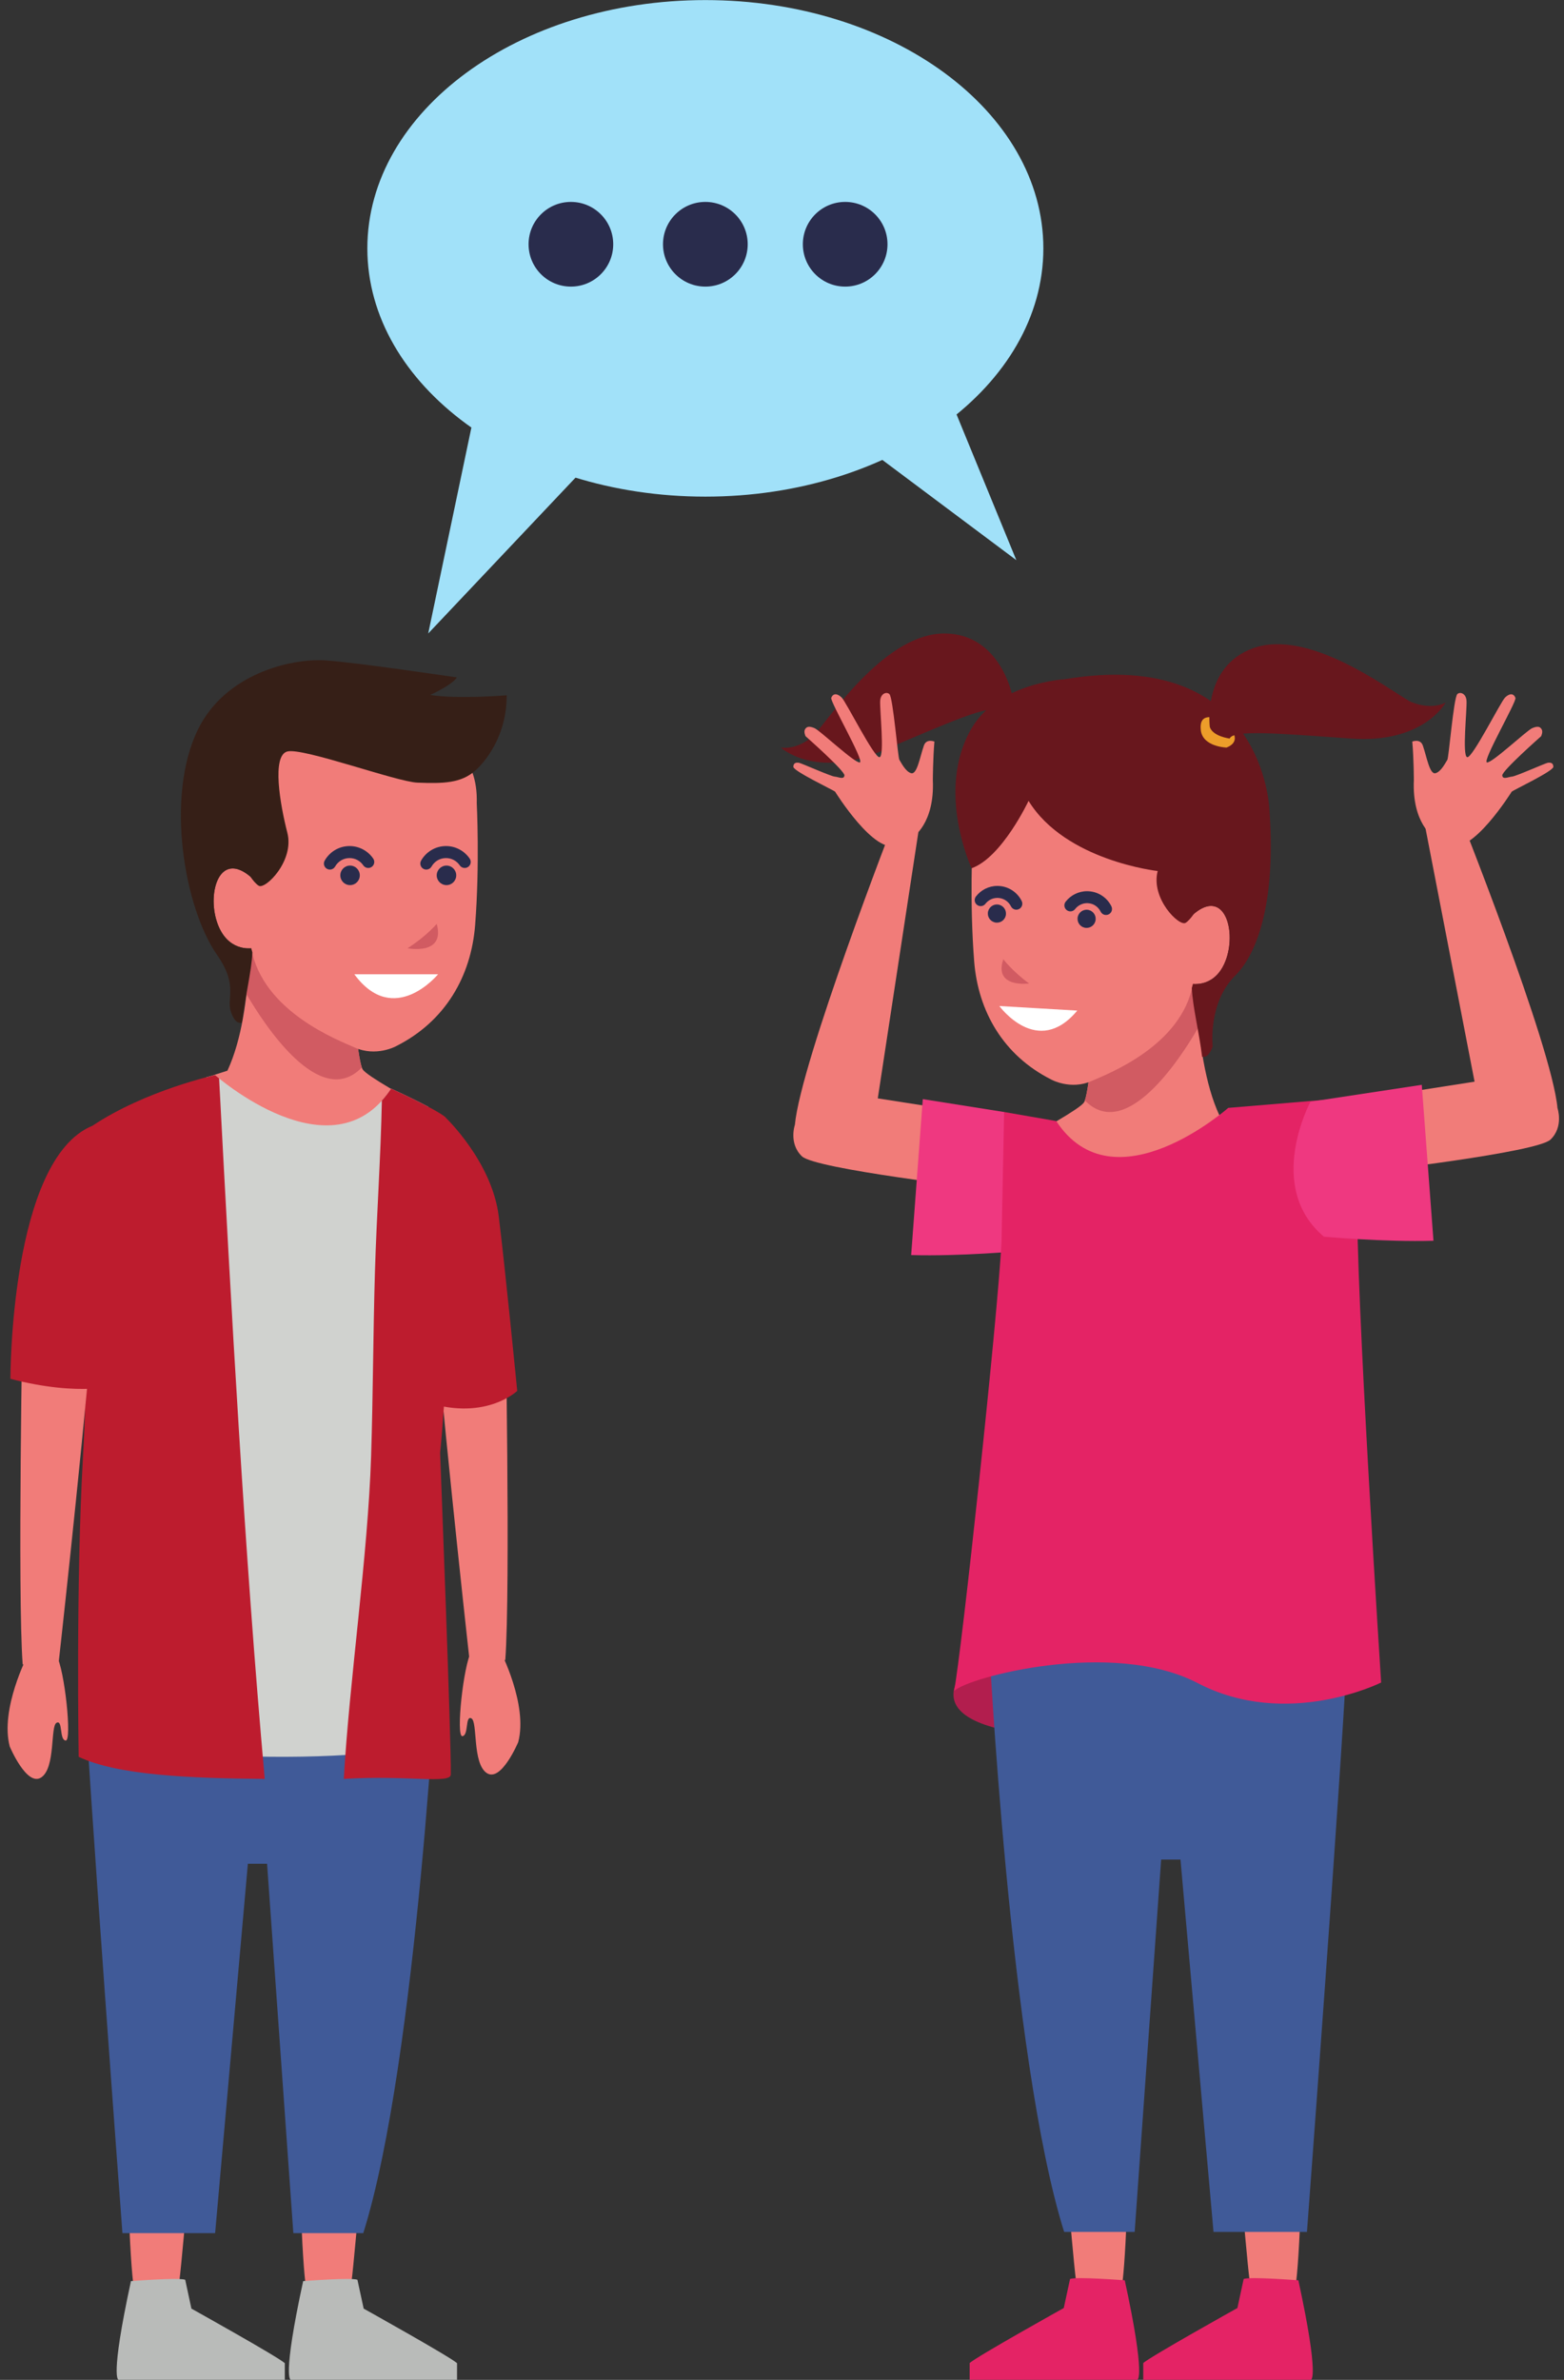
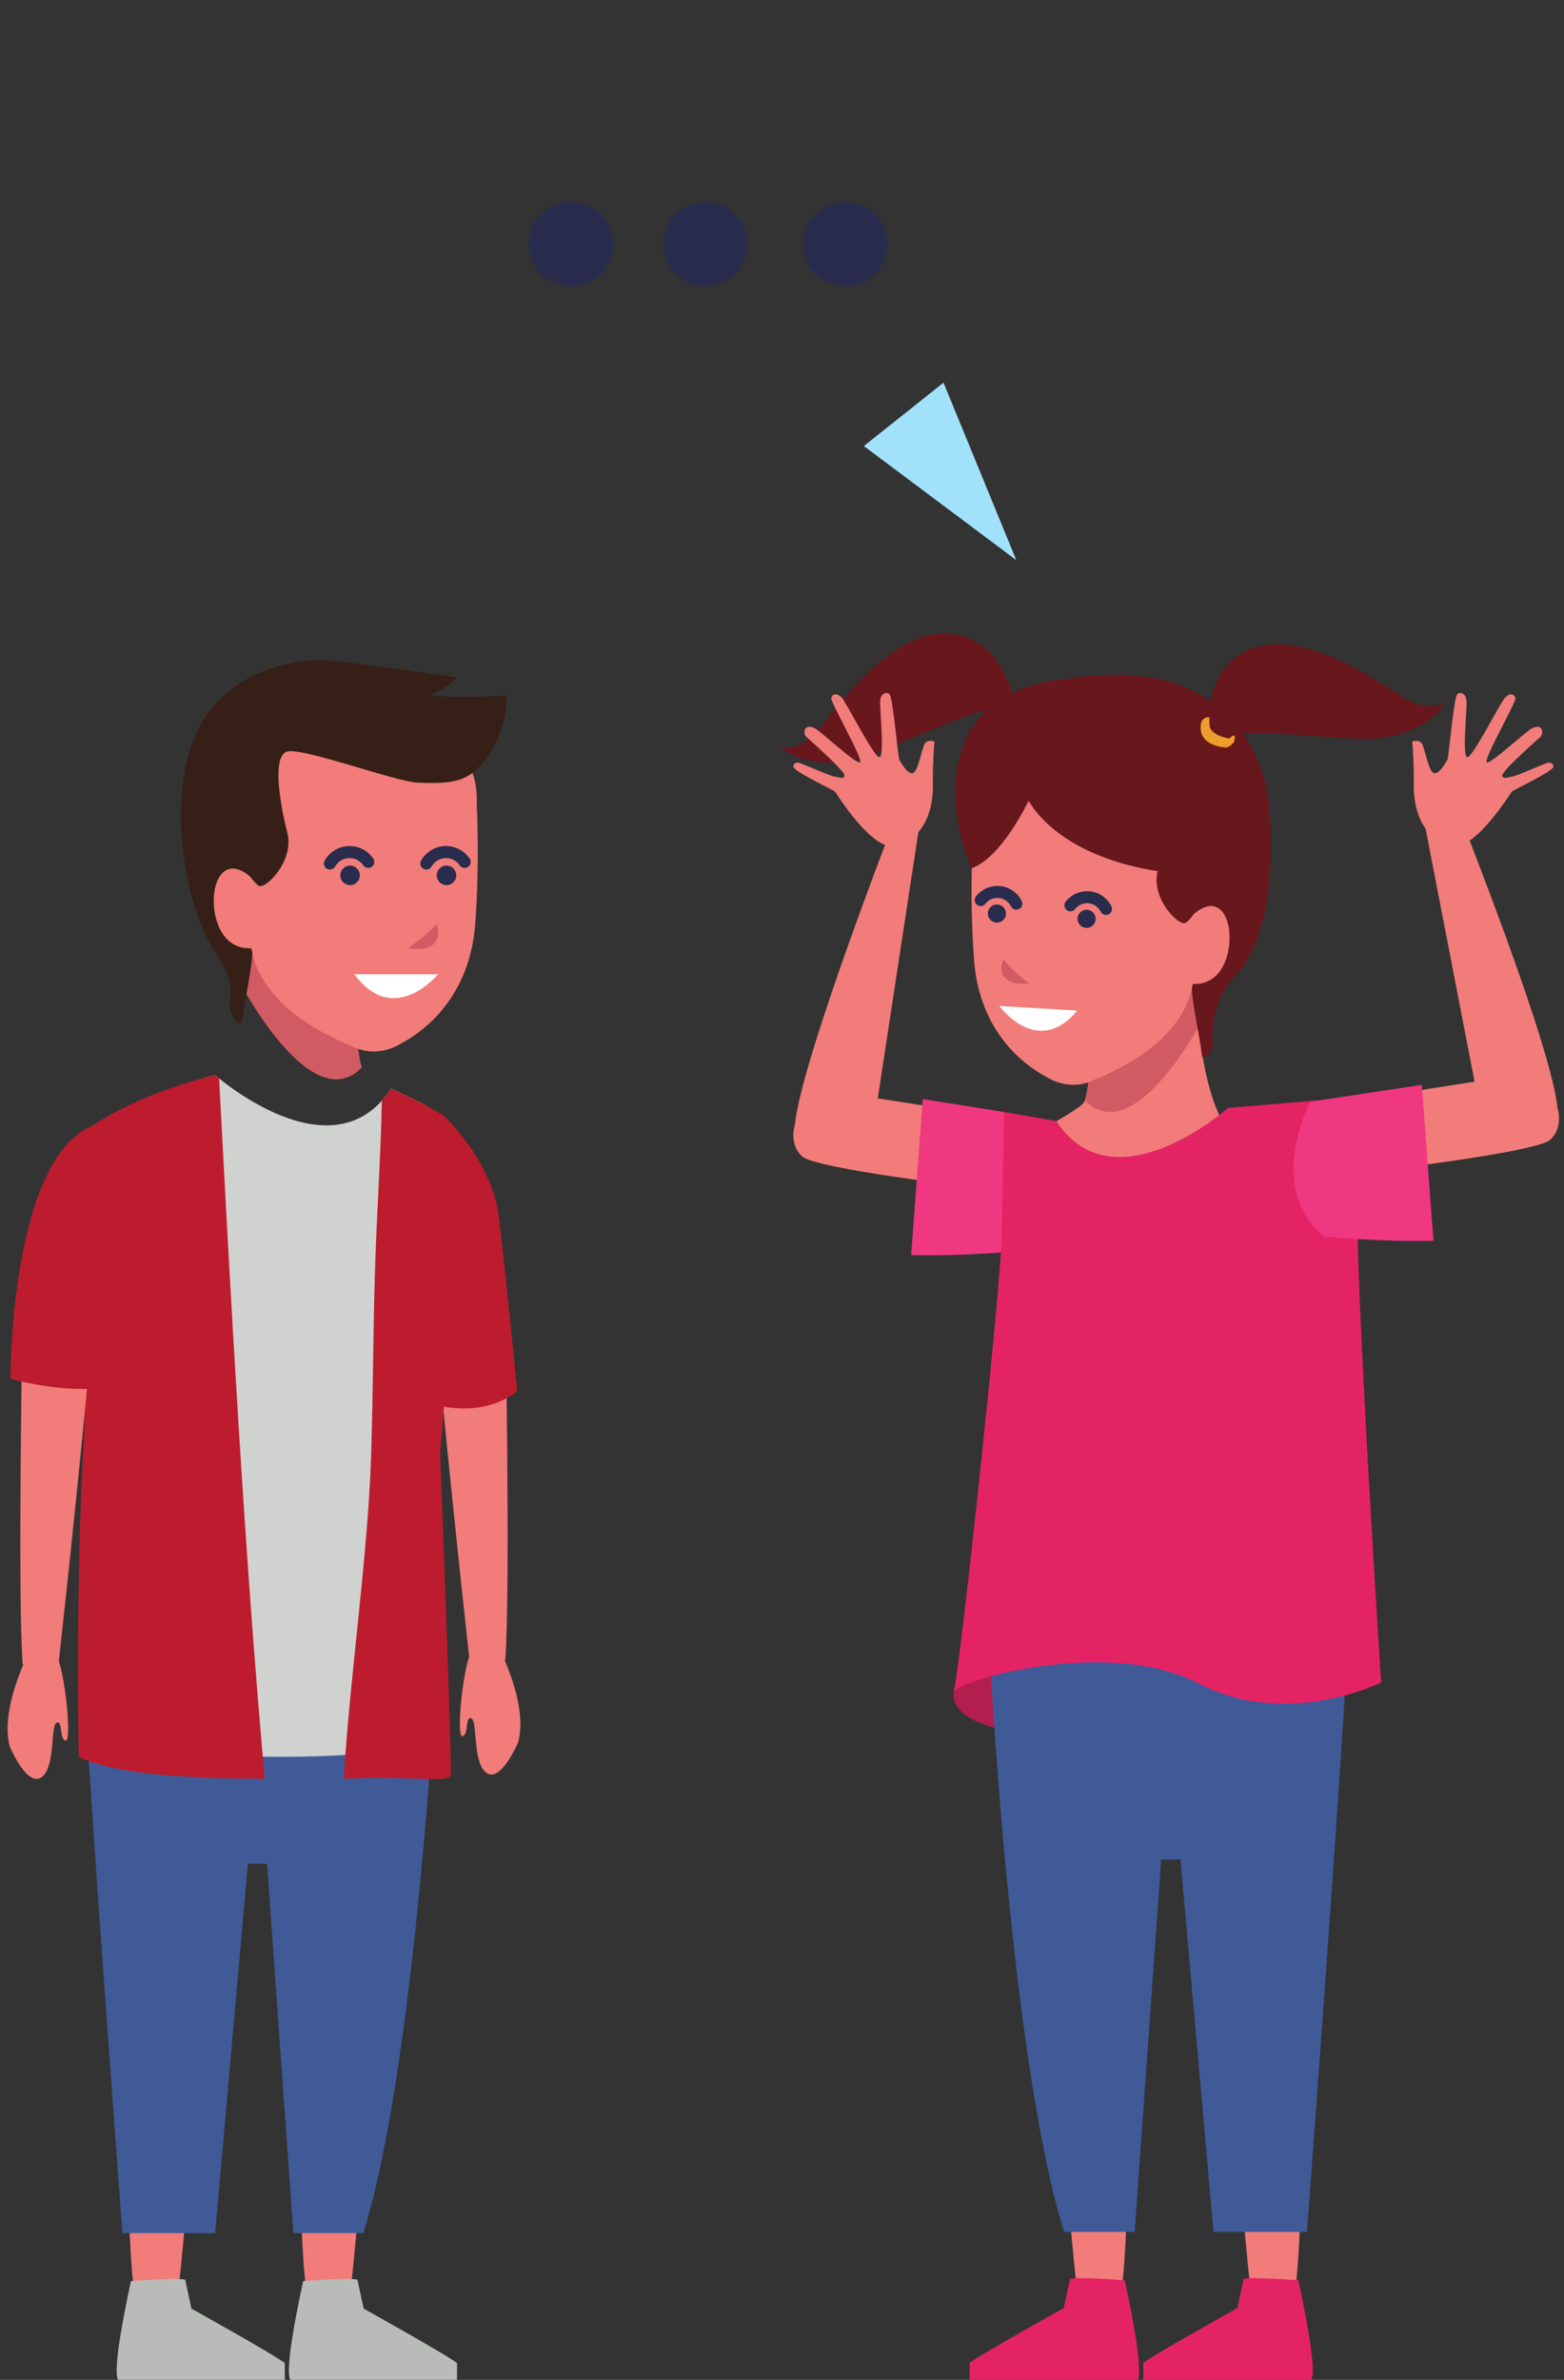
<svg xmlns="http://www.w3.org/2000/svg" height="360.6" preserveAspectRatio="xMidYMid meet" version="1.0" viewBox="93.9 32.3 237.0 360.6" width="237.0" zoomAndPan="magnify">
  <rect x="93.9" y="32.3" width="237.0" height="360.6" fill="#333333" stroke="none" />
  <g>
    <g>
-       <path d="M 252.004 69.934 C 252.004 90.707 229.074 107.551 200.785 107.551 C 172.496 107.551 149.566 90.707 149.566 69.934 C 149.566 49.152 172.496 32.312 200.785 32.312 C 229.074 32.312 252.004 49.152 252.004 69.934" fill="#a1e1f9" />
-     </g>
+       </g>
    <g>
-       <path d="M 165.336 97.066 L 158.789 128.285 L 183.098 102.57" fill="#a1e1f9" />
-     </g>
+       </g>
    <g>
      <path d="M 224.797 99.887 L 247.91 117.176 L 236.875 90.281" fill="#a1e1f9" />
    </g>
    <g>
      <path d="M 207.203 69.309 C 207.203 72.855 204.332 75.727 200.785 75.727 C 197.242 75.727 194.367 72.855 194.367 69.309 C 194.367 65.766 197.242 62.895 200.785 62.895 C 204.332 62.895 207.203 65.766 207.203 69.309" fill="#292c4c" />
    </g>
    <g>
      <path d="M 186.824 69.309 C 186.824 72.855 183.953 75.727 180.41 75.727 C 176.867 75.727 173.996 72.855 173.996 69.309 C 173.996 65.766 176.867 62.895 180.41 62.895 C 183.953 62.895 186.824 65.766 186.824 69.309" fill="#292c4c" />
    </g>
    <g>
      <path d="M 228.387 69.309 C 228.387 72.855 225.516 75.727 221.973 75.727 C 218.43 75.727 215.559 72.855 215.559 69.309 C 215.559 65.766 218.43 62.895 221.973 62.895 C 225.516 62.895 228.387 65.766 228.387 69.309" fill="#292c4c" />
    </g>
    <g>
      <path d="M 243.133 282.395 C 243.133 282.395 230.094 291.551 247.23 294.664 L 243.133 282.395" fill="#b21e4e" />
    </g>
    <g>
      <path d="M 291.473 350.605 C 291.09 368.461 290.547 379.953 289.793 380.266 C 286.527 381.625 283.812 380.52 283.812 380.52 C 283.113 380.121 282.469 367.383 280.488 349.809 L 291.473 350.605" fill="#f17c79" />
    </g>
    <g>
      <path d="M 290.645 377.812 C 290.645 377.812 283.312 377.242 282.359 377.609 L 281.41 382.012 C 281.41 382.012 268.234 389.359 267.145 390.348 L 267.145 392.887 L 292.551 392.887 C 292.551 392.887 293.91 392.848 290.645 377.812" fill="#e42365" />
    </g>
    <g>
      <path d="M 265.16 350.605 C 264.777 368.461 264.238 379.953 263.48 380.266 C 260.215 381.625 257.504 380.52 257.504 380.52 C 256.805 380.121 256.156 367.383 254.18 349.809 L 265.16 350.605" fill="#f17c79" />
    </g>
    <g>
      <path d="M 264.34 377.812 C 264.34 377.812 257 377.242 256.051 377.609 L 255.098 382.012 C 255.098 382.012 241.922 389.359 240.836 390.348 L 240.836 392.887 L 266.238 392.887 C 266.238 392.887 267.598 392.848 264.34 377.812" fill="#e42365" />
    </g>
    <g>
      <path d="M 243.746 280.676 C 243.746 280.676 246.883 344.168 255.156 370.484 L 265.84 370.484 L 269.855 314.066 L 272.785 314.066 L 277.789 370.484 L 291.949 370.484 C 291.949 370.484 297.172 300.727 297.973 283.602 L 243.746 280.676" fill="#405a98" />
    </g>
    <g>
      <path d="M 244.945 140.074 C 244.945 140.074 247.27 138.938 247.23 137.43 C 247.23 137.43 245.367 128.367 237.102 128.285 C 228.289 128.199 220.129 140.383 217.324 143.617 C 217.324 143.617 215.043 145.949 212.234 145.578 C 212.234 145.578 217.398 150.391 227.543 146.07 C 237.695 141.75 244.051 138.938 244.945 140.074" fill="#68171d" />
    </g>
    <g>
      <path d="M 237.629 200.398 L 226.914 198.727 L 233.148 157.84 L 229.41 156.672 C 229.41 156.672 215.23 193.191 214.352 202.734 C 214.352 202.734 213.375 205.559 215.422 207.508 C 217.465 209.453 242.895 212.379 242.895 212.379 L 237.629 200.398" fill="#f17c79" />
    </g>
    <g>
      <path d="M 306.637 197.867 L 317.348 196.195 L 309.562 155.992 L 314.625 154.629 C 314.625 154.629 329.035 190.66 329.914 200.203 C 329.914 200.203 330.887 203.027 328.848 204.977 C 326.797 206.926 301.375 209.848 301.375 209.848 L 306.637 197.867" fill="#f17c79" />
    </g>
    <g>
      <path d="M 246.059 200.793 C 246.059 200.793 257.555 214.277 248.574 221.848 C 248.574 221.848 239.418 222.688 231.973 222.469 L 233.734 198.84 L 246.059 200.793" fill="#ef3880" />
    </g>
    <g>
      <path d="M 247.23 205.953 C 252.121 203.328 257.383 200.367 258.141 199.371 C 258.891 198.395 259.699 188.27 259.699 188.27 C 259.844 185.82 275.078 174.59 275.078 174.59 C 275.078 174.59 274.355 192.004 278.664 201.262 C 278.664 201.262 280.906 200.363 284.629 201.641 L 284.629 217.195 L 247.23 217.809 L 247.23 205.953" fill="#f17c79" />
    </g>
    <g>
      <path d="M 275.391 188.156 C 272.75 192.707 264.488 205.43 258.297 199.035 C 258.996 197.031 259.699 188.27 259.699 188.27 C 259.793 186.816 265.168 182.289 269.535 178.832 L 274.945 177.961 C 274.902 180.52 274.949 184.23 275.391 188.156" fill="#d15b62" />
    </g>
    <g>
      <path d="M 241.273 159.902 C 241.273 159.902 240.812 169.055 241.52 177.961 C 242.117 185.551 245.949 192.215 253.188 195.867 C 253.188 195.867 256.145 197.52 259.348 196.082 C 261.727 195.016 272.973 190.801 274.68 181.371 C 274.68 181.371 278.262 181.973 279.75 177.5 C 281.242 173.023 279.301 166.762 274.617 170.938 C 274.617 170.938 275.863 151.254 267.227 150.062 C 258.578 148.867 240.883 145.746 241.273 159.902" fill="#f17c79" />
    </g>
    <g>
      <path d="M 241.129 163.859 C 241.129 163.859 235.617 152.078 241.129 142.648 C 245.152 135.766 255.215 135.219 255.215 135.219 C 285.473 130.152 286.254 154.949 286.254 154.949 C 287.156 166.898 285.215 175.988 281.062 180.141 C 276.898 184.297 277.664 190.871 277.664 190.871 C 277.121 192.352 276.559 192.508 276.062 192.426 C 275.633 188.789 274.629 184.898 274.5 182.004 C 274.566 181.793 274.625 181.586 274.68 181.371 C 274.68 181.371 278.262 181.973 279.75 177.5 C 281.215 173.09 279.355 166.953 274.82 170.766 C 274.426 171.328 273.965 171.883 273.562 172.129 C 272.594 172.73 268.25 168.449 269.328 164.277 C 269.328 164.277 255.344 162.742 249.762 153.648 C 249.762 153.648 245.738 162.227 241.129 163.859" fill="#68171d" />
    </g>
    <g>
      <path d="M 245.672 220.336 L 246.059 200.793 L 253.957 202.164 C 262.68 215.496 280.02 200.168 280.02 200.168 L 295.922 198.84 L 299.629 213.551 L 299.586 213.594 C 299.258 226.723 303.191 287.238 303.191 287.238 C 303.191 287.238 288.941 294.387 275.391 287.324 C 262.492 280.598 240.477 286.449 238.473 288.531 C 239.578 283.047 245.121 231.637 245.672 220.336" fill="#e42365" />
    </g>
    <g>
      <path d="M 292.48 199.234 C 292.48 199.234 285.535 212.105 294.512 219.68 C 294.512 219.68 303.668 220.52 311.121 220.301 L 309.348 196.672 L 292.48 199.234" fill="#ef3880" />
    </g>
    <g>
      <path d="M 232.25 159.125 C 232.25 159.125 235.551 157.07 235.258 150.492 C 235.258 150.492 235.273 147.262 235.496 144.664 C 235.496 144.664 234.285 144.164 233.906 145.258 C 233.301 146.973 232.879 149.66 231.992 149.457 C 231.117 149.258 230.398 147.734 230.188 147.43 C 229.961 147.125 229.238 138.062 228.684 137.484 C 228.273 137.062 227.352 137.352 227.277 138.484 C 227.191 139.812 227.969 146.84 227.188 147.031 C 226.395 147.223 222.098 138.605 221.434 137.984 C 220.602 137.195 220.062 137.488 219.863 138.043 C 219.664 138.602 224.926 147.645 224.195 147.82 C 223.469 148 218.168 142.984 217.32 142.625 C 216.465 142.262 216.109 142.422 215.887 142.812 C 215.656 143.203 215.973 143.852 215.973 143.852 C 215.973 143.852 221.926 149.102 221.863 149.793 C 221.797 150.48 220.965 150.02 220.387 149.973 C 219.797 149.93 215.34 147.941 214.977 147.879 C 214.609 147.82 214.121 147.844 214.121 148.492 C 214.121 149.137 220.105 151.977 220.441 152.246 C 220.441 152.246 226.484 161.992 229.844 160.348 L 232.25 159.125" fill="#f17c79" />
    </g>
    <g>
      <path d="M 311.156 159.125 C 311.156 159.125 307.855 157.07 308.148 150.492 C 308.148 150.492 308.141 147.262 307.91 144.664 C 307.91 144.664 309.113 144.164 309.508 145.258 C 310.102 146.973 310.531 149.66 311.414 149.457 C 312.289 149.258 313.008 147.734 313.223 147.43 C 313.438 147.125 314.176 138.062 314.727 137.484 C 315.125 137.062 316.062 137.352 316.129 138.484 C 316.219 139.812 315.438 146.84 316.23 147.031 C 317.012 147.223 321.316 138.605 321.977 137.984 C 322.809 137.195 323.336 137.488 323.543 138.043 C 323.746 138.602 318.484 147.645 319.223 147.82 C 319.941 148 325.238 142.984 326.094 142.625 C 326.949 142.262 327.297 142.422 327.516 142.812 C 327.754 143.203 327.434 143.852 327.434 143.852 C 327.434 143.852 321.48 149.102 321.547 149.793 C 321.613 150.48 322.445 150.02 323.02 149.973 C 323.609 149.93 328.062 147.941 328.43 147.879 C 328.801 147.82 329.285 147.844 329.285 148.492 C 329.293 149.137 323.312 151.977 322.98 152.246 C 322.98 152.246 316.914 161.992 313.562 160.348 L 311.156 159.125" fill="#f17c79" />
    </g>
    <g>
      <path d="M 279.762 145.57 C 279.762 145.57 276.152 145.477 275.863 142.941 C 275.574 140.406 277.523 140.992 278.301 141.09 C 279.074 141.188 282.977 144.301 279.762 145.57" fill="#ed9d2a" />
    </g>
    <g>
      <path d="M 280.242 144.207 C 280.242 144.207 277.684 143.891 277.227 142.453 C 277.227 142.453 276.031 133.281 283.828 130.504 C 292.129 127.555 303.816 136.414 307.512 138.559 C 307.512 138.559 310.434 140.02 312.965 138.754 C 312.965 138.754 309.652 144.988 298.648 144.207 C 287.648 143.426 280.73 142.844 280.242 144.207" fill="#68171d" />
    </g>
    <g>
      <path d="M 256.816 170.039 C 257.242 169.496 257.898 169.148 258.633 169.148 L 258.762 169.152 L 258.766 169.152 C 259.625 169.203 260.324 169.707 260.688 170.434 C 260.906 170.883 261.453 171.066 261.902 170.844 C 262.352 170.625 262.535 170.078 262.316 169.629 C 261.688 168.348 260.402 167.43 258.867 167.344 L 258.871 167.344 L 258.633 167.336 C 257.32 167.336 256.137 167.953 255.383 168.926 C 255.074 169.32 255.145 169.895 255.543 170.199 C 255.938 170.508 256.508 170.438 256.816 170.039" fill="#292c4c" />
    </g>
    <g>
      <path d="M 257.188 171.438 C 257.141 172.203 257.719 172.852 258.48 172.895 C 259.238 172.938 259.887 172.359 259.93 171.602 C 259.977 170.848 259.398 170.195 258.641 170.145 C 257.879 170.102 257.23 170.684 257.188 171.438" fill="#292c4c" />
    </g>
    <g>
      <path d="M 243.227 169.242 C 243.652 168.695 244.309 168.352 245.039 168.352 L 245.172 168.355 C 246.031 168.406 246.738 168.914 247.098 169.633 C 247.32 170.082 247.863 170.266 248.312 170.043 C 248.762 169.82 248.945 169.273 248.723 168.824 C 248.094 167.551 246.809 166.637 245.285 166.543 L 245.039 166.535 C 243.727 166.535 242.543 167.156 241.789 168.133 C 241.484 168.531 241.555 169.102 241.953 169.406 C 242.352 169.715 242.922 169.641 243.227 169.242" fill="#292c4c" />
    </g>
    <g>
      <path d="M 243.594 170.641 C 243.547 171.402 244.129 172.051 244.891 172.098 C 245.648 172.145 246.297 171.566 246.34 170.805 C 246.387 170.047 245.809 169.395 245.047 169.348 C 244.293 169.301 243.641 169.887 243.594 170.641" fill="#292c4c" />
    </g>
    <g>
      <path d="M 257.141 185.426 L 245.336 184.734 C 245.336 184.734 251.113 192.684 257.141 185.426" fill="#fff" />
    </g>
    <g>
      <path d="M 249.848 181.32 C 249.848 181.32 244.438 182.07 245.941 177.645 C 245.941 177.645 247.281 179.445 249.848 181.32" fill="#d15b62" />
    </g>
    <g>
      <path d="M 170.469 229.793 C 170.469 229.793 171.266 273.195 170.469 283.824 L 165.156 284.801 C 165.156 284.801 161.82 255.008 159.844 232.52 L 170.469 229.793" fill="#f17c79" />
    </g>
    <g>
      <path d="M 169.738 282.508 C 169.738 282.508 173.926 290.582 172.43 296.262 C 172.43 296.262 169.84 302.438 167.648 300.945 C 165.453 299.453 166.309 293.172 165.332 292.672 C 164.359 292.176 164.961 295.262 163.961 295.363 C 162.961 295.465 164.113 284.602 165.332 282.508 L 169.738 282.508" fill="#f17c79" />
    </g>
    <g>
      <path d="M 112.926 350.949 C 113.309 368.656 113.844 380.055 114.594 380.367 C 117.836 381.715 120.523 380.621 120.523 380.621 C 121.215 380.223 121.855 367.586 123.816 350.152 L 112.926 350.949" fill="#f17c79" />
    </g>
    <g>
      <path d="M 113.746 377.934 C 113.746 377.934 121.02 377.367 121.965 377.73 L 122.906 382.102 C 122.906 382.102 135.977 389.387 137.059 390.367 L 137.059 392.887 L 111.855 392.887 C 111.855 392.887 110.512 392.848 113.746 377.934" fill="#b9bbb9" />
    </g>
    <g>
      <path d="M 139.023 350.949 C 139.406 368.656 139.941 380.055 140.688 380.367 C 143.934 381.715 146.621 380.621 146.621 380.621 C 147.312 380.223 147.957 367.586 149.922 350.152 L 139.023 350.949" fill="#f17c79" />
    </g>
    <g>
      <path d="M 139.84 377.934 C 139.84 377.934 147.121 377.367 148.062 377.73 L 149.008 382.102 C 149.008 382.102 162.078 389.387 163.156 390.367 L 163.156 392.887 L 137.953 392.887 C 137.953 392.887 136.609 392.848 139.84 377.934" fill="#b9bbb9" />
    </g>
    <g>
      <path d="M 160.266 281.574 C 160.266 281.574 157.16 344.562 148.949 370.664 L 138.352 370.664 L 134.371 314.699 L 131.461 314.699 L 126.5 370.664 L 112.453 370.664 C 112.453 370.664 107.273 301.465 106.477 284.48 L 160.266 281.574" fill="#405a98" />
    </g>
    <g>
-       <path d="M 160.051 201.121 C 155.051 198.434 149.668 195.398 148.891 194.387 C 148.117 193.383 147.293 183.027 147.293 183.027 C 147.145 180.52 131.562 169.023 131.562 169.023 C 131.562 169.023 132.77 185.055 128.363 194.531 C 128.363 194.531 125.598 195.398 121.785 196.703 L 121.785 212.621 L 160.051 213.25 L 160.051 201.121" fill="#f17c79" />
-     </g>
+       </g>
    <g>
      <path d="M 131.234 182.91 C 133.949 187.562 142.395 200.582 148.73 194.043 C 148.012 191.992 147.293 183.027 147.293 183.027 C 147.203 181.539 141.699 176.906 137.227 173.367 L 131.695 172.477 C 131.742 175.09 131.688 178.891 131.234 182.91" fill="#d15b62" />
    </g>
    <g>
      <path d="M 166.145 154 C 166.145 154 166.613 163.363 165.898 172.477 C 165.289 180.246 161.367 187.062 153.957 190.801 C 153.957 190.801 150.934 192.492 147.652 191.02 C 145.223 189.926 133.711 185.617 131.965 175.969 C 131.965 175.969 128.301 176.578 126.777 172.004 C 125.254 167.426 127.234 161.02 132.035 165.289 C 132.035 165.289 130.742 145.152 139.594 143.926 C 148.445 142.707 166.543 139.508 166.145 154" fill="#f17c79" />
    </g>
    <g>
      <path d="M 123.91 142.805 C 118.875 153.074 121.879 169.938 126.777 176.965 C 130.082 181.699 128.133 183.508 128.918 185.691 C 129.465 187.199 130.039 187.359 130.555 187.273 C 130.996 183.555 132.016 179.574 132.145 176.613 C 132.086 176.398 132.023 176.188 131.965 175.969 C 131.965 175.969 128.301 176.578 126.777 172.004 C 125.277 167.492 127.18 161.215 131.824 165.113 C 132.227 165.688 132.691 166.258 133.109 166.508 C 134.102 167.121 138.543 162.746 137.441 158.473 C 136.34 154.199 135.059 146.777 137.441 146.164 C 139.832 145.555 154.008 150.77 157.16 150.887 C 161.035 151.035 163.809 150.992 165.965 149.016 C 165.965 149.016 170.684 145.094 170.684 137.652 C 170.684 137.652 163.344 138.266 159.086 137.602 C 159.086 137.602 162.344 136.141 163.141 134.945 C 163.141 134.945 147.289 132.594 143.109 132.355 C 137.926 132.055 128.031 134.414 123.91 142.805" fill="#361f17" />
    </g>
    <g>
      <path d="M 153.168 197.242 C 144.25 210.883 126.5 195.199 126.5 195.199 C 126.5 195.199 126.016 195.309 125.176 195.523 L 125.176 298.105 C 137.867 299.008 152.336 298.277 158.789 296.617 L 158.789 199.992 C 156.32 198.684 153.168 197.242 153.168 197.242" fill="#d0d2cf" />
    </g>
    <g>
      <path d="M 127.102 195.703 C 126.719 195.395 126.5 195.199 126.5 195.199 C 126.5 195.199 116.035 197.469 107.902 202.879 C 106.121 206.168 107.738 230.926 106.477 252.992 C 105.375 272.199 105.82 298.496 105.82 298.496 C 111.73 301.293 122.652 301.75 134.016 301.844 C 130.953 267.605 128.906 230.035 127.102 195.703" fill="#bd1c2e" />
    </g>
    <g>
      <path d="M 160.594 252.438 C 162.188 236.48 162.867 202.805 161.379 201.562 C 159.895 200.316 153.168 197.242 153.168 197.242 C 152.723 197.922 152.25 198.523 151.766 199.062 C 151.594 207.695 150.977 216.312 150.719 224.941 C 150.441 234.258 150.434 243.578 150.137 252.895 C 149.656 268.023 146.863 286.738 145.996 301.844 C 155.512 301.238 162.176 302.66 162.211 301.176 C 162.316 296.883 160.594 252.438 160.594 252.438" fill="#bd1c2e" />
    </g>
    <g>
      <path d="M 161.484 201.695 C 161.484 201.695 168.449 208.336 169.473 216.574 C 170.492 224.812 172.277 243.055 172.277 243.055 C 172.277 243.055 167.172 247.934 157.715 244.477 C 157.715 244.477 154.395 217.098 155.676 212.32 C 156.945 207.539 161.484 201.695 161.484 201.695" fill="#bd1c2e" />
    </g>
    <g>
      <path d="M 97.336 230.461 C 97.336 230.461 96.539 273.859 97.336 284.488 L 102.652 285.465 C 102.652 285.465 105.988 255.672 107.965 233.188 L 97.336 230.461" fill="#f17c79" />
    </g>
    <g>
      <path d="M 107.902 202.879 C 107.902 202.879 112.816 221.527 111.82 242.137 C 111.82 242.137 106.238 244.012 95.477 241.223 C 95.477 241.223 95.418 207.98 107.902 202.879" fill="#bd1c2e" />
    </g>
    <g>
      <path d="M 98.07 283.176 C 98.07 283.176 93.883 291.246 95.375 296.926 C 95.375 296.926 97.969 303.105 100.16 301.609 C 102.352 300.113 101.5 293.836 102.473 293.34 C 103.449 292.84 102.855 295.93 103.852 296.027 C 104.844 296.129 103.691 285.27 102.473 283.176 L 98.07 283.176" fill="#f17c79" />
    </g>
    <g>
      <path d="M 150.457 162.395 C 149.68 161.254 148.363 160.496 146.871 160.496 C 145.254 160.496 143.844 161.387 143.102 162.699 C 142.852 163.137 143.004 163.691 143.441 163.941 C 143.879 164.188 144.434 164.035 144.68 163.598 C 145.121 162.824 145.93 162.316 146.871 162.316 C 147.742 162.316 148.496 162.75 148.953 163.422 C 149.238 163.836 149.805 163.941 150.219 163.656 C 150.633 163.375 150.738 162.809 150.457 162.395" fill="#292c4c" />
    </g>
    <g>
      <path d="M 148.422 164.934 C 148.422 165.75 147.762 166.414 146.941 166.414 C 146.129 166.414 145.469 165.75 145.469 164.934 C 145.469 164.121 146.129 163.453 146.941 163.453 C 147.762 163.453 148.422 164.121 148.422 164.934" fill="#292c4c" />
    </g>
    <g>
      <path d="M 165.074 162.395 C 164.297 161.254 162.98 160.496 161.488 160.496 C 159.867 160.496 158.453 161.387 157.711 162.699 C 157.465 163.137 157.617 163.691 158.051 163.941 C 158.488 164.188 159.043 164.035 159.293 163.598 C 159.734 162.828 160.539 162.316 161.488 162.316 C 162.355 162.316 163.113 162.754 163.57 163.422 C 163.855 163.836 164.422 163.941 164.836 163.656 C 165.25 163.375 165.355 162.809 165.074 162.395" fill="#292c4c" />
    </g>
    <g>
      <path d="M 163.035 164.934 C 163.035 165.75 162.375 166.414 161.562 166.414 C 160.742 166.414 160.078 165.75 160.078 164.934 C 160.078 164.121 160.742 163.453 161.562 163.453 C 162.375 163.453 163.035 164.121 163.035 164.934" fill="#292c4c" />
    </g>
    <g>
      <path d="M 147.594 179.922 L 160.281 179.922 C 160.281 179.922 153.594 188.078 147.594 179.922" fill="#fff" />
    </g>
    <g>
      <path d="M 155.664 175.977 C 155.664 175.977 161.414 177.129 160.078 172.289 C 160.078 172.289 158.531 174.137 155.664 175.977" fill="#d15b62" />
    </g>
  </g>
</svg>